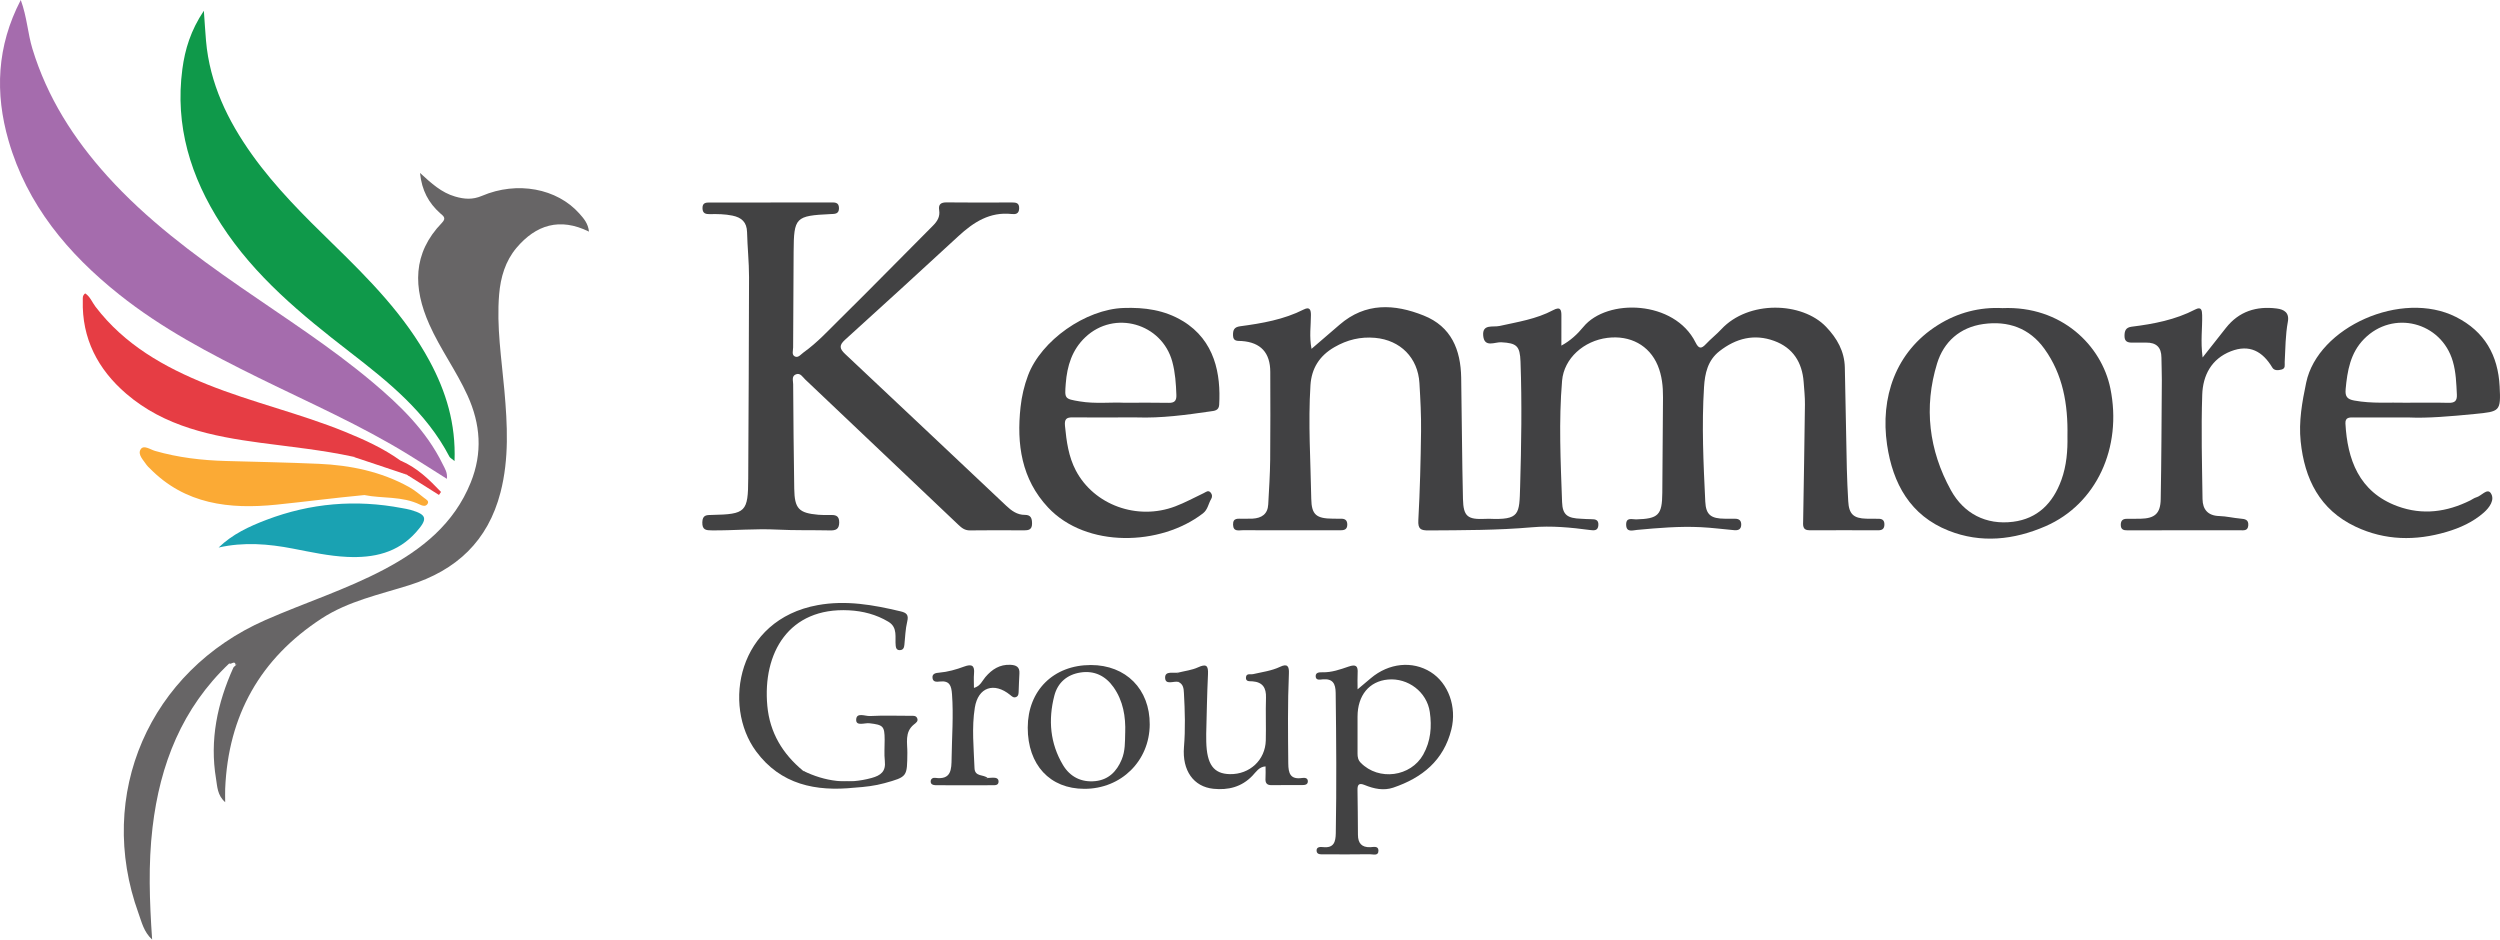
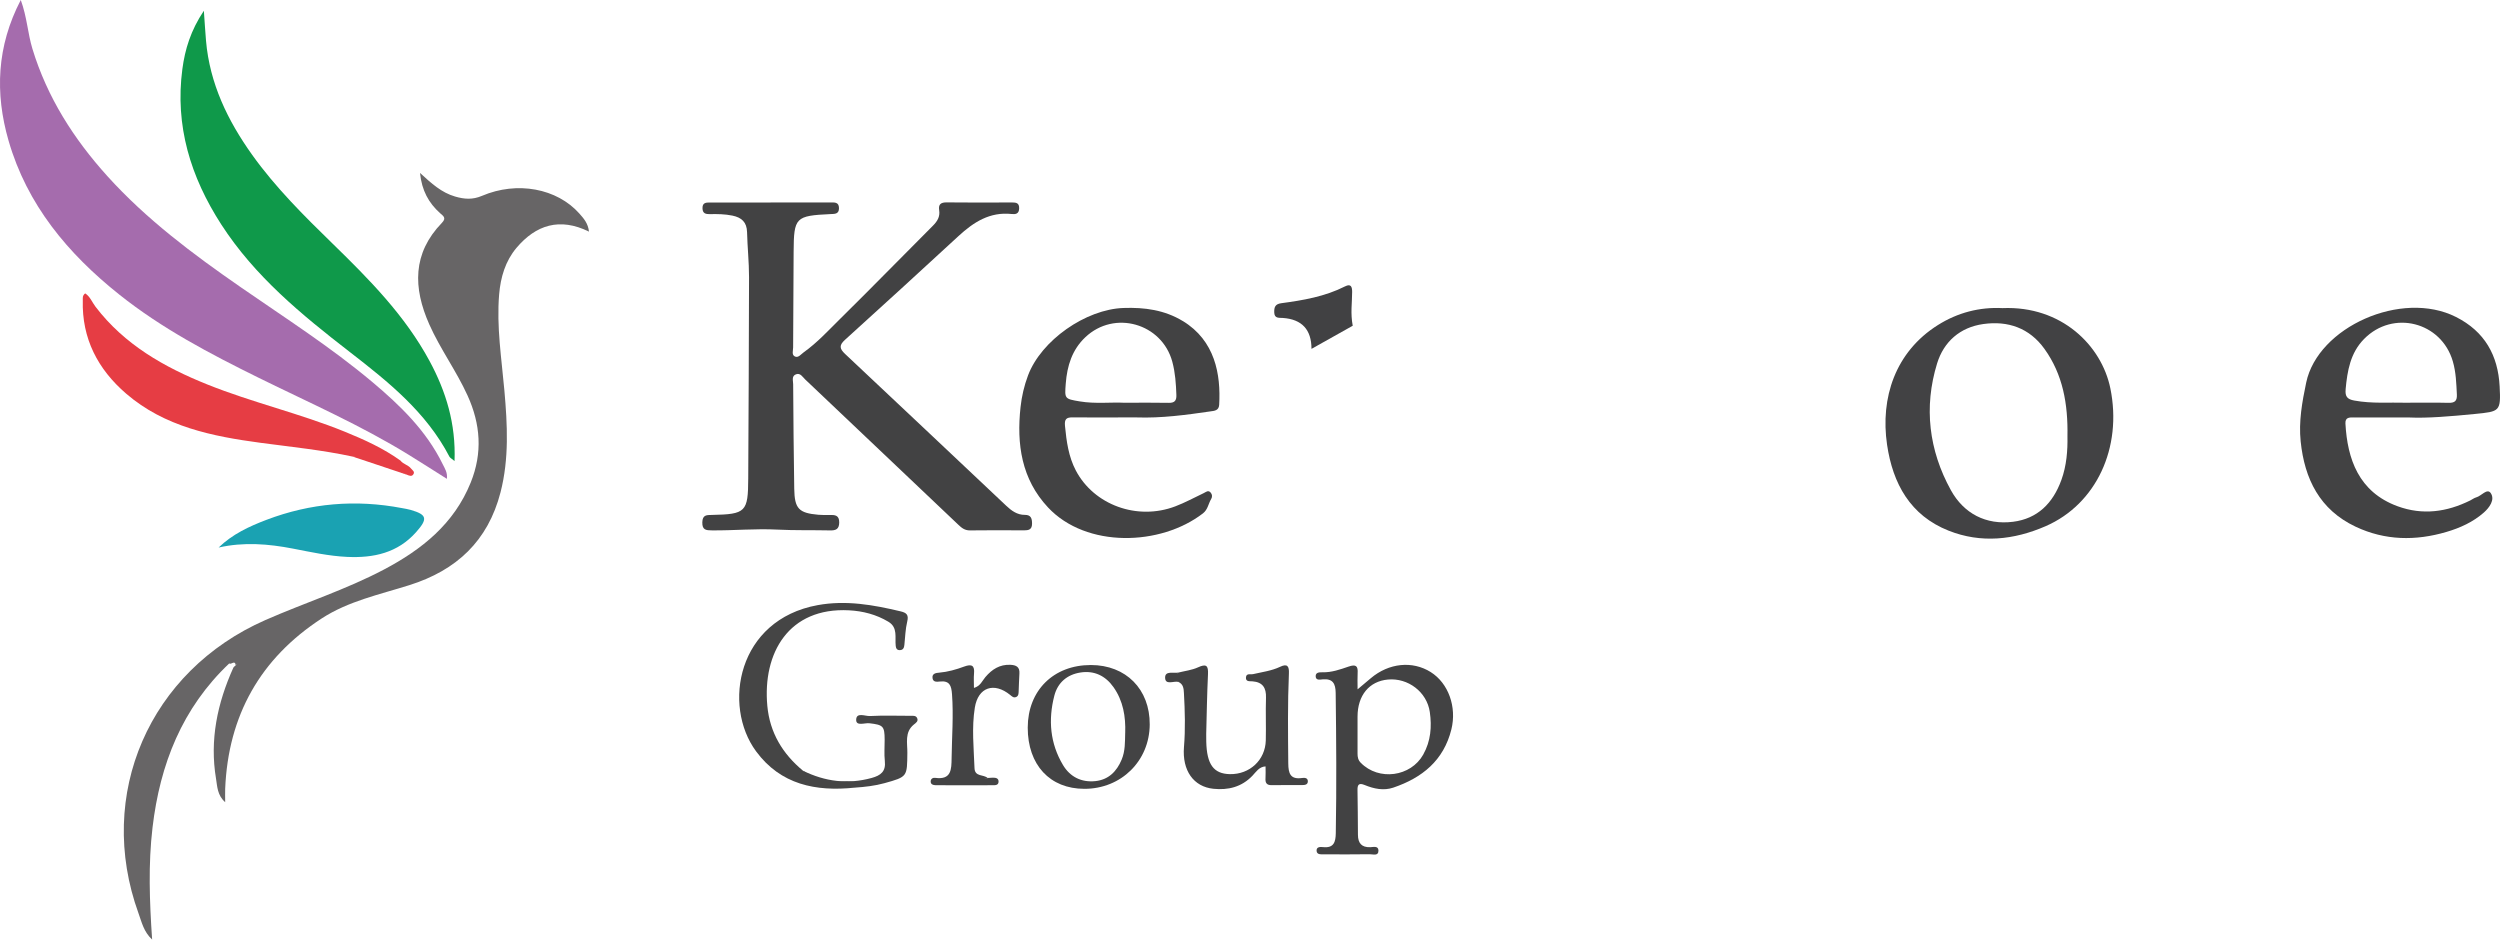
<svg xmlns="http://www.w3.org/2000/svg" id="Layer_2" viewBox="0 0 1111.2 417.61">
  <defs>
    <style>
      .cls-1 {
        fill: #434344;
      }

      .cls-2 {
        fill: #676566;
      }

      .cls-3 {
        fill: #0f994a;
      }

      .cls-4 {
        fill: #424244;
      }

      .cls-5 {
        fill: #1aa2b2;
      }

      .cls-6 {
        fill: #424243;
      }

      .cls-7 {
        fill: #454545;
      }

      .cls-8 {
        fill: #454546;
      }

      .cls-9 {
        fill: #fbaa35;
      }

      .cls-10 {
        fill: #a56cad;
      }

      .cls-11 {
        fill: #e63d44;
      }

      .cls-12 {
        fill: #414143;
      }
    </style>
  </defs>
  <g id="Layer_1-2" data-name="Layer_1">
    <g>
-       <path class="cls-12" d="M582.93,155.07c4.49-3.86,8.49-7.28,12.46-10.72,11.53-9.98,24.38-9.31,37.42-4.1,12.29,4.9,16.45,15.22,16.66,27.62.3,17.98.36,35.97.79,53.94.19,7.78,2.08,9.18,9.88,8.82.5-.02,1-.07,1.5-.05,14,.61,13.66-1.92,14.03-14.36.54-18.47.83-36.96.17-55.45-.25-7.03-1.69-8.27-8.6-8.64-2.78-.15-7.47,2.55-7.98-2.88-.51-5.4,4.35-3.71,7.24-4.36,8.11-1.8,16.38-3.06,23.83-7.03,3.29-1.75,3.71-.15,3.68,2.58-.04,4.14-.01,8.29-.01,13.18,4.03-2.18,7.19-5.16,9.76-8.3,10.59-12.9,40.57-11.85,49.86,6.87,1.43,2.88,2.56,2.96,4.64.73,2.16-2.31,4.69-4.26,6.84-6.58,12.05-12.95,35.88-12.24,46.55-1.08,4.9,5.12,8.18,10.89,8.34,18.1.34,14.98.56,29.96.89,44.94.11,4.82.35,9.64.62,14.45.31,5.73,2.32,7.65,8.06,7.8,1.83.05,3.67.02,5.5.04,1.56.02,2.48.64,2.52,2.37.04,1.9-.79,2.74-2.67,2.74-10.16-.02-20.33-.05-30.49,0-3.43.02-2.98-2.28-2.95-4.46.28-17.15.59-34.3.79-51.45.04-3.32-.33-6.65-.57-9.97-.65-8.75-4.74-15.24-13.1-18.3-8.87-3.24-16.96-1.17-24.31,4.56-5.26,4.1-6.49,9.94-6.87,15.95-1.08,16.98-.26,33.96.55,50.92.28,5.92,2.56,7.58,8.74,7.61,1.5,0,3,0,4.5.01,1.81,0,2.8.82,2.74,2.73-.07,2.03-1.38,2.5-3.06,2.36-4.97-.43-9.93-1.1-14.91-1.34-9.5-.46-18.95.34-28.4,1.22-1.88.17-4.76,1.28-4.78-2.39-.02-3.38,2.71-2.24,4.43-2.29,9.89-.28,11.56-1.9,11.64-11.78.11-14.16.2-28.32.31-42.47.04-4.87-.48-9.71-2.35-14.19-3.75-8.96-12.26-13.48-22.32-12.25-10.5,1.29-19.34,9.08-20.19,19.05-1.52,17.95-.64,35.96,0,53.93.2,5.78,2.39,7.2,8.45,7.43,1.5.06,2.99.21,4.49.19,1.88-.02,3.35.28,3.19,2.67-.16,2.48-1.84,2.39-3.59,2.16-8.6-1.14-17.27-1.99-25.9-1.23-15.29,1.34-30.58,1.3-45.89,1.4-3.52.02-4.87-.52-4.64-4.61.72-13.12,1.04-26.27,1.21-39.42.09-7.14-.3-14.3-.72-21.44-.66-11.25-8.43-19.11-19.68-20.13-6.49-.59-12.44.85-18.14,4.15-6.66,3.85-10.15,9.46-10.62,16.95-1.06,16.81.07,33.62.36,50.43.12,7.22,2.33,8.79,9.68,8.85,1.17,0,2.33.04,3.5.02,1.78-.04,2.82.6,2.83,2.58,0,2.02-1.11,2.54-2.86,2.54-6-.02-12,0-17.99,0-8.5,0-16.99.04-25.49-.02-1.8-.01-4.32.85-4.43-2.43-.1-3.24,2.29-2.61,4.2-2.67,1.5-.05,3,.04,4.5-.04,3.98-.23,6.7-1.99,6.93-6.3.36-6.64.8-13.28.87-19.92.14-12.99.06-25.99.04-38.98q-.02-12.84-12.69-13.74c-1.8-.13-3.82.32-3.87-2.55-.04-2.29.43-3.64,3.16-4.01,9.73-1.3,19.4-2.96,28.3-7.47,2.76-1.4,3.17.35,3.17,2.47,0,4.73-.8,9.49.26,15.02Z" />
+       <path class="cls-12" d="M582.93,155.07q-.02-12.84-12.69-13.74c-1.8-.13-3.82.32-3.87-2.55-.04-2.29.43-3.64,3.16-4.01,9.73-1.3,19.4-2.96,28.3-7.47,2.76-1.4,3.17.35,3.17,2.47,0,4.73-.8,9.49.26,15.02Z" />
      <path class="cls-2" d="M101.88,294.89c-20.93,19.83-30.76,44.78-34.08,72.89-1.94,16.43-1.34,32.82-.18,49.83-3.73-3.41-4.63-7.75-6.05-11.65-19.13-52.81,4.86-107.72,56.39-130.36,17.49-7.69,35.78-13.51,52.72-22.46,16.85-8.9,31.15-20.3,38.56-38.69,5.31-13.17,4.37-25.92-1.42-38.65-4.96-10.92-12.12-20.63-17-31.6-7.22-16.25-7.55-31.58,5.64-45.19,2.13-2.2.45-3.08-.9-4.3-4.98-4.5-8.07-9.97-8.87-17.84,5.11,4.69,9.55,8.73,15.57,10.48,4.16,1.21,7.79,1.49,12-.31,15.64-6.66,33.34-3.28,43.24,7.86,1.93,2.17,3.91,4.38,4.29,8.05-12.98-6.39-23.57-3-32.21,7.21-4.96,5.86-7.08,13.11-7.72,20.69-1.2,14.37,1.08,28.56,2.34,42.81,1.33,15.09,2.13,30.18-1.72,45.15-5.58,21.67-19.61,34.7-40.56,41.29-13.26,4.18-27.11,7.09-38.96,14.81-27.3,17.79-41.53,43.14-42.87,75.71-.07,1.79,0,3.59,0,5.94-3.52-3.08-3.5-7.01-4.06-10.38-2.9-17.25.58-33.63,7.68-49.38.19-.42.69-.7,1.04-1.05.86-.56.96-1.65.39-2.05-1.45-1.04-2.16.79-3.27,1.18Z" />
      <path class="cls-10" d="M198.65,212.85c-5.82-3.67-11.33-7.21-16.89-10.64-21.38-13.19-44.37-23.24-66.84-34.32-21.62-10.66-42.93-21.85-61.9-36.96C30.17,112.73,12.01,91.01,3.79,62.48-2.28,41.43-1.48,20.58,9.23,0c2.77,7.5,3.08,14.78,5.18,21.69,6.58,21.59,18.34,40,33.29,56.57,17.4,19.27,38.04,34.67,59.26,49.37,19.79,13.71,40.14,26.7,58.6,42.23,12.37,10.4,23.96,21.61,31.21,36.46.92,1.89,2.21,3.68,1.86,6.54Z" />
      <path class="cls-6" d="M342.5,90c8.83,0,17.66-.02,26.49,0,1.79,0,3.9-.33,3.92,2.5.02,2.74-1.93,2.57-3.82,2.66-15.56.74-16.24,1.44-16.34,16.81-.09,14.16-.19,28.31-.22,42.47,0,1.39-.76,3.35.85,4.04,1.49.65,2.64-1.02,3.81-1.85,6.14-4.37,11.19-9.95,16.52-15.19,13.77-13.55,27.23-27.41,40.9-41.06,2.03-2.03,3.29-4.06,2.83-6.98-.4-2.6.76-3.48,3.38-3.44,9.66.12,19.32.07,28.99.03,1.89,0,3.24.22,3.18,2.64-.06,2.45-1.57,2.68-3.35,2.49-9.66-1.04-16.87,3.6-23.58,9.78-16.76,15.45-33.57,30.84-50.47,46.13-2.69,2.43-2.48,3.93.04,6.3,23.91,22.43,47.73,44.97,71.6,67.45,2.31,2.18,4.86,4.1,8.31,4.07,2.74-.02,3.2,1.64,3.18,3.96-.02,2.6-1.53,2.93-3.6,2.92-8-.04-15.99-.1-23.99.02-2.28.03-3.67-1.08-5.16-2.5-22.68-21.56-45.38-43.09-68.1-64.61-1.14-1.08-2.13-3.01-4.08-2.27-2.05.78-1.26,2.88-1.25,4.41.1,15.49.23,30.97.48,46.46.15,8.88,2.02,10.79,10.74,11.56,1.66.14,3.33.13,5,.09,2.36-.06,4.28.08,4.25,3.33-.03,3.02-1.53,3.59-4.1,3.53-7.82-.17-15.66.04-23.47-.36-9.66-.5-19.29.43-28.94.35-2.63-.02-4.44-.11-4.34-3.62.09-3.29,1.91-3.21,4.25-3.25,15.15-.3,16.1-1.31,16.16-16.29.12-29.81.34-59.63.36-89.44,0-6.65-.72-13.29-.88-19.94-.11-4.47-2.42-6.54-6.55-7.38-3.31-.67-6.62-.72-9.94-.65-1.88.04-3.28-.28-3.32-2.61-.05-2.43,1.45-2.57,3.28-2.56,9,.03,17.99.01,26.99,0Z" />
      <path class="cls-3" d="M202.03,204.93c-1.34-1.13-2-1.44-2.27-1.95-10.3-19.8-27.21-33.31-44.34-46.57-21.38-16.54-42.19-33.58-57.09-56.67-13.62-21.1-20.63-43.83-17.27-69.07,1.16-8.73,3.69-17.12,9.55-25.89.39,5.4.62,9.38.96,13.34,1.65,18.99,9.62,35.46,20.51,50.7,10.41,14.56,23.05,27.1,35.82,39.54,16.24,15.82,32.17,31.93,43.06,52.16,7.28,13.52,11.7,27.79,11.07,44.4Z" />
-       <path class="cls-12" d="M979.03,158.87c3.98-5.05,7.16-9.07,10.33-13.1,5.81-7.39,13.56-9.79,22.59-8.65,3.31.41,5.7,1.87,4.95,5.91-1.09,5.92-1.08,11.93-1.4,17.91-.07,1.24.47,2.82-1.37,3.31-1.51.41-3.29.55-4.13-.87-4.31-7.21-10.15-10.47-18.42-7.25-8.69,3.39-12.44,10.75-12.73,19.26-.52,15.47-.09,30.98.13,46.47.07,4.59,2.39,7.37,7.44,7.51,3.15.09,6.27.87,9.41,1.14,2.04.17,3.69.44,3.48,3.05-.2,2.55-2.16,2.13-3.74,2.13-14.16.03-28.33.02-42.49.02-2.5,0-5-.02-7.5.01-1.68.02-2.93-.32-2.94-2.42,0-1.92.88-2.71,2.72-2.7,2,.01,4,0,6-.03,6.36-.13,8.92-2.28,9.03-8.7.32-17.65.38-35.31.5-52.96.02-3.33-.17-6.66-.18-9.99-.02-4.58-2.32-6.71-6.83-6.64-2,.03-4-.05-6,0-2.08.05-3.59-.36-3.58-2.95,0-2.29.55-3.79,3.19-4.12,9.77-1.21,19.38-3.05,28.24-7.65,2.81-1.46,3.03.46,3.08,2.53.14,5.76-.77,11.54.2,18.77Z" />
      <path class="cls-11" d="M156.81,202.96c-13.49-2.92-27.21-4.3-40.86-6.12-21.57-2.89-42.78-7.13-59.9-21.89-12.52-10.79-19.71-24.46-19.25-41.47.03-.95-.27-2.02,1.06-3.08,2.18,1.39,3.09,3.96,4.6,5.94,12.86,16.85,30.48,26.83,49.67,34.54,20.03,8.05,41.18,12.89,61.18,21.03,8.62,3.51,17.08,7.35,24.69,12.81,1.22,1.62,3.42,1.92,4.68,3.51.59.75,1.72,1.35,1.14,2.44-.72,1.34-1.93.78-2.99.32h.02c-7.68-3.67-15.51-6.9-24.04-8.03Z" />
      <path class="cls-5" d="M97.17,243.37c6.15-5.95,13.61-9.4,21.26-12.31,19.56-7.44,39.68-9.15,60.25-5.22,1.3.25,2.62.44,3.89.81,7.25,2.11,7.65,3.93,2.43,9.82-8.22,9.3-18.93,11.6-30.66,11.06-8.16-.37-16.11-2.14-24.1-3.68-10.95-2.12-21.92-3.01-33.08-.48Z" />
      <path class="cls-6" d="M523.82,298.93c2.89-.73,5.97-1.07,8.63-2.29,3.73-1.72,4.67-.84,4.48,3.07-.42,8.81-.56,17.63-.79,26.44-.03,1.16-.01,2.33.02,3.5.24,10.15,3.28,14.31,10.53,14.44,8.78.15,15.71-6.27,15.93-14.99.16-6.32-.12-12.66.09-18.98.14-4.4-1.47-6.92-6.01-7.28-1.22-.1-3.06.27-2.9-1.76.16-1.97,2.03-1.18,3.2-1.45,4.03-.94,8.19-1.44,11.99-3.25,3.25-1.55,4.05-.23,3.9,2.99-.58,13.31-.4,26.63-.28,39.96.04,4.41.9,7.22,6.1,6.48,1.09-.16,2.62-.15,2.6,1.51-.02,1.53-1.42,1.63-2.6,1.63-4.5.02-8.99-.04-13.49.04-2.25.04-2.88-1.06-2.73-3.1.12-1.65.02-3.32.02-5.24-2.89.15-4.24,2.5-5.85,4.17-4.81,5.01-10.76,6.45-17.33,5.78-8.83-.91-13.94-8.14-13.08-18.59.66-8,.42-15.96-.02-23.95-.11-2.06-.28-4-2.49-4.97-1.33-1.6-3.55.19-5.06-1.44.83-2.52,3.65-1.43,5.14-2.7Z" />
      <path class="cls-7" d="M379.9,350.09c-17.28,1.82-32.93-1.32-43.86-16.17-14.98-20.34-8.31-58.47,27.45-64.96,12.58-2.28,24.73-.12,36.88,2.79,2.57.62,3.6,1.55,2.88,4.48-.82,3.37-.91,6.91-1.27,10.38-.13,1.28-.5,2.3-1.99,2.36-1.25.05-1.74-.72-1.86-1.84-.44-3.8,1.06-8.21-3.3-10.8-5.39-3.21-11.29-4.74-17.51-5.06-26.72-1.38-38.43,18.96-36.26,42.48,1.1,11.93,6.8,21.31,15.88,28.84,4.78,3.54,10.14,5.12,16.09,4.84,2.14-.1,4.32-.22,6.44.06,2.52.32,1.36,1.55.44,2.61Z" />
-       <path class="cls-9" d="M161.99,220.04c-13.51,1.27-26.34,2.97-39.2,4.28-20.74,2.11-40.57-.12-56.24-16.18-.47-.48-1.01-.9-1.37-1.45-1.43-2.17-4.12-4.66-2.67-6.96,1.35-2.15,4.27.08,6.39.69,10.28,2.96,20.79,4.19,31.43,4.48,13.8.38,27.61.66,41.39,1.26,13.92.61,27.65,3.41,40.1,10.32,2.44,1.35,4.62,3.2,6.83,4.93.83.64,2.32,1.33,1.28,2.71-.81,1.08-2.07.75-3.2.2-8.04-3.92-16.94-2.67-24.74-4.27Z" />
      <path class="cls-8" d="M379.9,350.09c.85-2.57-.97-2.17-2.43-2.2-4.63-.09-9.31.48-13.83-.99-2.61-.85-5.29-1.61-6.71-4.32,9.77,4.79,19.84,6.14,30.49,3.21,4.11-1.13,6.38-2.92,5.87-7.55-.35-3.13-.06-6.32-.08-9.49-.03-6.02-.66-6.56-6.77-7.28-2.08-.24-5.91,1.4-5.89-1.48.02-3.57,3.98-1.62,6.09-1.73,5.98-.31,11.99-.11,17.98-.1,1.15,0,2.52-.23,3.06,1.09.55,1.34-.54,2.03-1.49,2.79-4.2,3.39-2.83,8.3-2.89,12.54-.13,10.63.14,10.66-10.17,13.52-4.32,1.2-8.77,1.69-13.23,1.99Z" />
      <path class="cls-1" d="M438.89,345.79c.83-.05,1.65-.13,2.48-.13,1.24,0,2.5.23,2.47,1.77-.03,1.63-1.45,1.59-2.6,1.59-6.32.03-12.65.01-18.97.01-2.16,0-4.33.02-6.49-.03-1.04-.03-2.09-.34-2.11-1.61-.02-1.26,1.01-1.79,2.03-1.65,7.19.98,7.2-3.76,7.27-8.76.13-9.47.88-18.92.18-28.42-.29-3.85-1.07-6.09-5.4-5.64-1.25.13-2.95.38-3.25-1.44-.35-2.17,1.57-2.38,2.96-2.5,3.86-.33,7.53-1.39,11.1-2.71,3.35-1.23,4.72-.52,4.37,3.17-.18,1.94-.03,3.91-.03,6.33,2.88-.83,3.69-3.18,5.07-4.81,2.96-3.47,6.4-5.7,11.17-5.47,2.57.13,4.15.96,3.97,3.85-.17,2.66-.23,5.32-.34,7.98-.04,1-.05,2.07-1.18,2.51-1.11.44-1.81-.31-2.61-.96-7.12-5.78-14.22-3.47-15.69,5.66-1.43,8.88-.47,17.92-.14,26.89.15,3.97,4.04,2.71,5.81,4.37-4.78,1.77-8.03.47-8.2-4.18-.36-9.4-2.92-18.85.05-28.24,1.39-4.38-1.85-8.34-1.01-12.71.21-1.1-1.31-1.22-2.34-1.04-1.64.29-3.14,1.11-5.3,1.27,3.1,1.95,3.98,4.75,4.02,7.87.12,9.81.24,19.62-.04,29.43-.17,6.01-2.19,8.37-6.9,9.19,6.12-1.45,12.29-1.1,18.41-.32,1.78.23.93-.79,1.23-1.29Z" />
-       <path class="cls-11" d="M180.82,210.99c.87-.48,3.94.53,1.4-2.26-1.32-1.45-3.75-1.71-4.22-4.01,7.32,3.06,12.75,8.42,18.03,13.94-.31.44-.61.89-.92,1.33-4.76-3-9.53-6-14.29-9Z" />
      <path class="cls-11" d="M156.81,202.96c8.85.18,16.76,3.18,24.04,8.04-8.01-2.68-16.03-5.36-24.04-8.04Z" />
      <path class="cls-6" d="M523.82,298.93c-1,1.35-2.58,1.76-4.29,2.26,1.39,1.24,3.55-.18,4.21,1.88-2.09-.47-5.85,1.62-5.87-1.91-.02-3.12,3.77-1.8,5.95-2.23Z" />
      <path class="cls-2" d="M101.88,294.89c.26-.4.43-.93.79-1.18,1.23-.83,2.36-3.33,3.71-2.09,1.5,1.38-.1,3.09-1.62,4.14-.25-2.62-2.04-.16-2.88-.87Z" />
      <path class="cls-4" d="M938,172.58c-3.9-19-21.71-36.74-47.93-35.63-10.17-.52-19.89,1.98-28.7,7.52-18.99,11.94-25.66,32.4-22.61,53.19,2.55,17.35,10.34,31.45,27.33,38.2,14.44,5.74,29.09,4.14,43.17-1.99,22.47-9.79,34.16-34.86,28.74-61.29ZM916.2,213.45c-3.72,10.23-10.56,17.1-21.43,18.47-12.05,1.52-21.9-3.65-27.64-14.04-9.78-17.73-12.12-36.89-6.12-56.37,2.97-9.63,10.17-16.02,20.52-17.48,11.01-1.55,20.52,1.78,27.16,11,8.21,11.39,10.52,24.54,10.25,38.86.12,6.28-.35,13-2.73,19.55Z" />
      <path class="cls-6" d="M525.73,142.7c-8.11-4.93-17-6.14-26.36-5.81-16.77.58-36.58,14.38-42.44,30-1.7,4.54-2.8,9.25-3.32,14.05-1.79,16.46.4,32,12.24,44.63,16.98,18.12,49.98,17.18,68.85,2.6,2.15-1.66,2.39-4.31,3.66-6.42.54-.89.49-1.95-.24-2.8-1.1-1.27-2.08-.24-3.09.23-4.21,1.99-8.31,4.25-12.65,5.89-16.87,6.42-36.16-.6-44.22-15.99-3.23-6.16-4.12-12.89-4.79-19.73-.3-3.05.6-3.86,3.38-3.83,7.33.08,14.65.03,21.98.02,2.16,0,4.33-.07,6.49,0,11.03.38,21.9-1.1,32.76-2.68,1.71-.25,3.77-.29,3.92-2.92.78-13.54-1.83-28.54-16.18-37.26ZM519.38,179.05c-6.16-.13-12.32-.04-19.73-.04-5.73-.3-12.74.57-19.69-.59-6.84-1.15-6.77-1.15-6.25-7.95.61-7.86,2.79-15,8.71-20.59,12.91-12.21,34.02-6.18,38.65,10.91,1.32,4.9,1.63,9.8,1.81,14.8.09,2.61-.9,3.52-3.49,3.47Z" />
      <path class="cls-6" d="M1046.16,185.56c7.33,0,14.66,0,24.62,0,8.03.39,18.62-.51,29.24-1.56,11.09-1.1,11.61-1.06,11.02-12.28-.72-13.77-6.63-24.38-19.4-30.83-24.15-12.2-61.39,4.48-66.58,29.15-1.83,8.72-3.37,17.31-2.46,26.14,1.72,16.7,8.45,30.38,24.41,37.92,13.1,6.19,26.64,6.37,40.37,2.34,6.13-1.8,11.91-4.44,16.68-8.66,2.38-2.11,5.03-5.65,3.03-8.6-1.58-2.32-4.17,1.28-6.42,1.88-.94.25-1.76.91-2.66,1.36-10.44,5.18-21.22,6.68-32.35,2.59-17.29-6.35-22.29-21-23.16-36.74-.15-2.81,1.76-2.73,3.65-2.73ZM1042.58,173.07c.76-8.24,2.08-16.19,8.22-22.42,12.86-13.06,34.33-7.57,39.43,9.96,1.42,4.88,1.55,9.8,1.8,14.78.14,2.88-1,3.73-3.77,3.66-5.99-.16-11.98-.05-19.24-.05-6.69-.22-14.68.5-22.61-.97-3.08-.57-4.12-1.76-3.82-4.96Z" />
      <path class="cls-6" d="M635.92,298.72c-8.15-5.11-18.6-4.04-26.62,2.73-1.61,1.36-3.23,2.72-5.88,4.95,0-3.2-.1-5.18.02-7.14.21-3.21-.69-4.13-4.04-2.97-3.72,1.28-7.52,2.63-11.6,2.53-1.34-.03-3.05,0-3.01,1.76.04,1.97,1.97,1.48,3.12,1.38,4.5-.39,5.72,1.9,5.77,5.99.27,20.8.42,41.6.05,62.4-.07,3.82-.82,6.66-5.57,6.18-1.27-.13-3.09-.22-2.96,1.67.12,1.72,1.89,1.53,3.19,1.53,6.82.02,13.65.07,20.47-.04,1.42-.02,3.89.95,3.83-1.68-.04-2.14-2.28-1.5-3.61-1.45-3.88.15-5.46-1.82-5.5-5.43-.06-6.66-.07-13.31-.2-19.97-.05-2.55.74-3.24,3.22-2.22,4.07,1.67,8.41,2.59,12.67,1.15,12.83-4.35,22.42-12.05,25.84-25.9,2.46-9.97-1.31-20.53-9.21-25.48ZM632.63,335.35c-5.56,9.94-19.8,11.86-27.81,3.68-1.2-1.23-1.42-2.55-1.42-4.06,0-3.49,0-6.98,0-10.48,0-2,0-3.99,0-5.99.02-9.42,5.17-15.7,13.51-16.46,8.9-.82,17.32,5.5,18.61,14.44.93,6.49.45,12.88-2.9,18.86Z" />
      <path class="cls-1" d="M484.86,295.59c-16.62,0-28.02,11.32-28.05,27.81-.02,16.57,9.84,27.23,25.2,27.22,16.35,0,28.92-12.39,29.02-28.58.09-15.69-10.56-26.45-26.17-26.45ZM500.12,325.85c-.1,3.97.04,7.94-1.56,11.77-2.23,5.34-5.89,8.96-11.7,9.57-6.14.65-11.22-1.86-14.37-7.13-5.76-9.63-6.63-20.09-3.87-30.81,1.51-5.86,5.69-9.4,11.59-10.33,6.12-.97,11.14,1.44,14.71,6.49,4.32,6.12,5.47,13.11,5.21,20.43Z" />
-       <path class="cls-9" d="M181.09,219.53c-8.28-.95-16.52-.74-24.76-.6-11.45.18-22.71,2.44-34.1,3.42-18.63,1.6-36.55.58-51.55-12.56-1-.87-2.08-1.69-2.9-2.71-1.01-1.26-2.56-2.79-1.35-4.38,1.09-1.43,3.2-.92,4.68-.35,8.96,3.43,18.42,3.9,27.78,4.48,8.79.54,17.63-.02,26.44.29,14.05.5,28.19.98,41.75,5.09,4.9,1.48,10.23,2.79,14.01,7.33Z" />
      <path class="cls-1" d="M438.89,345.79c.49,1.34,2.06.72,3.15,1.84h-26.52c8.51-1.97,9.3-3.03,9.3-12.19,0-8.32-.15-16.63.07-24.94.13-4.78-.64-8.64-6.28-9.98,3.62-.15,6.61-1.72,9.73-2.75,3.55-1.17,3.72.64,3.36,3.11-.39,2.71-1.86,5.42,1.4,7.58,1.1.73-.04,2.22-.42,3.21-3.82,10.12-.65,20.4-.64,30.58,0,3.94,3.77,3.94,6.92,3.56,0,0-.08-.01-.08-.01Z" />
    </g>
  </g>
</svg>